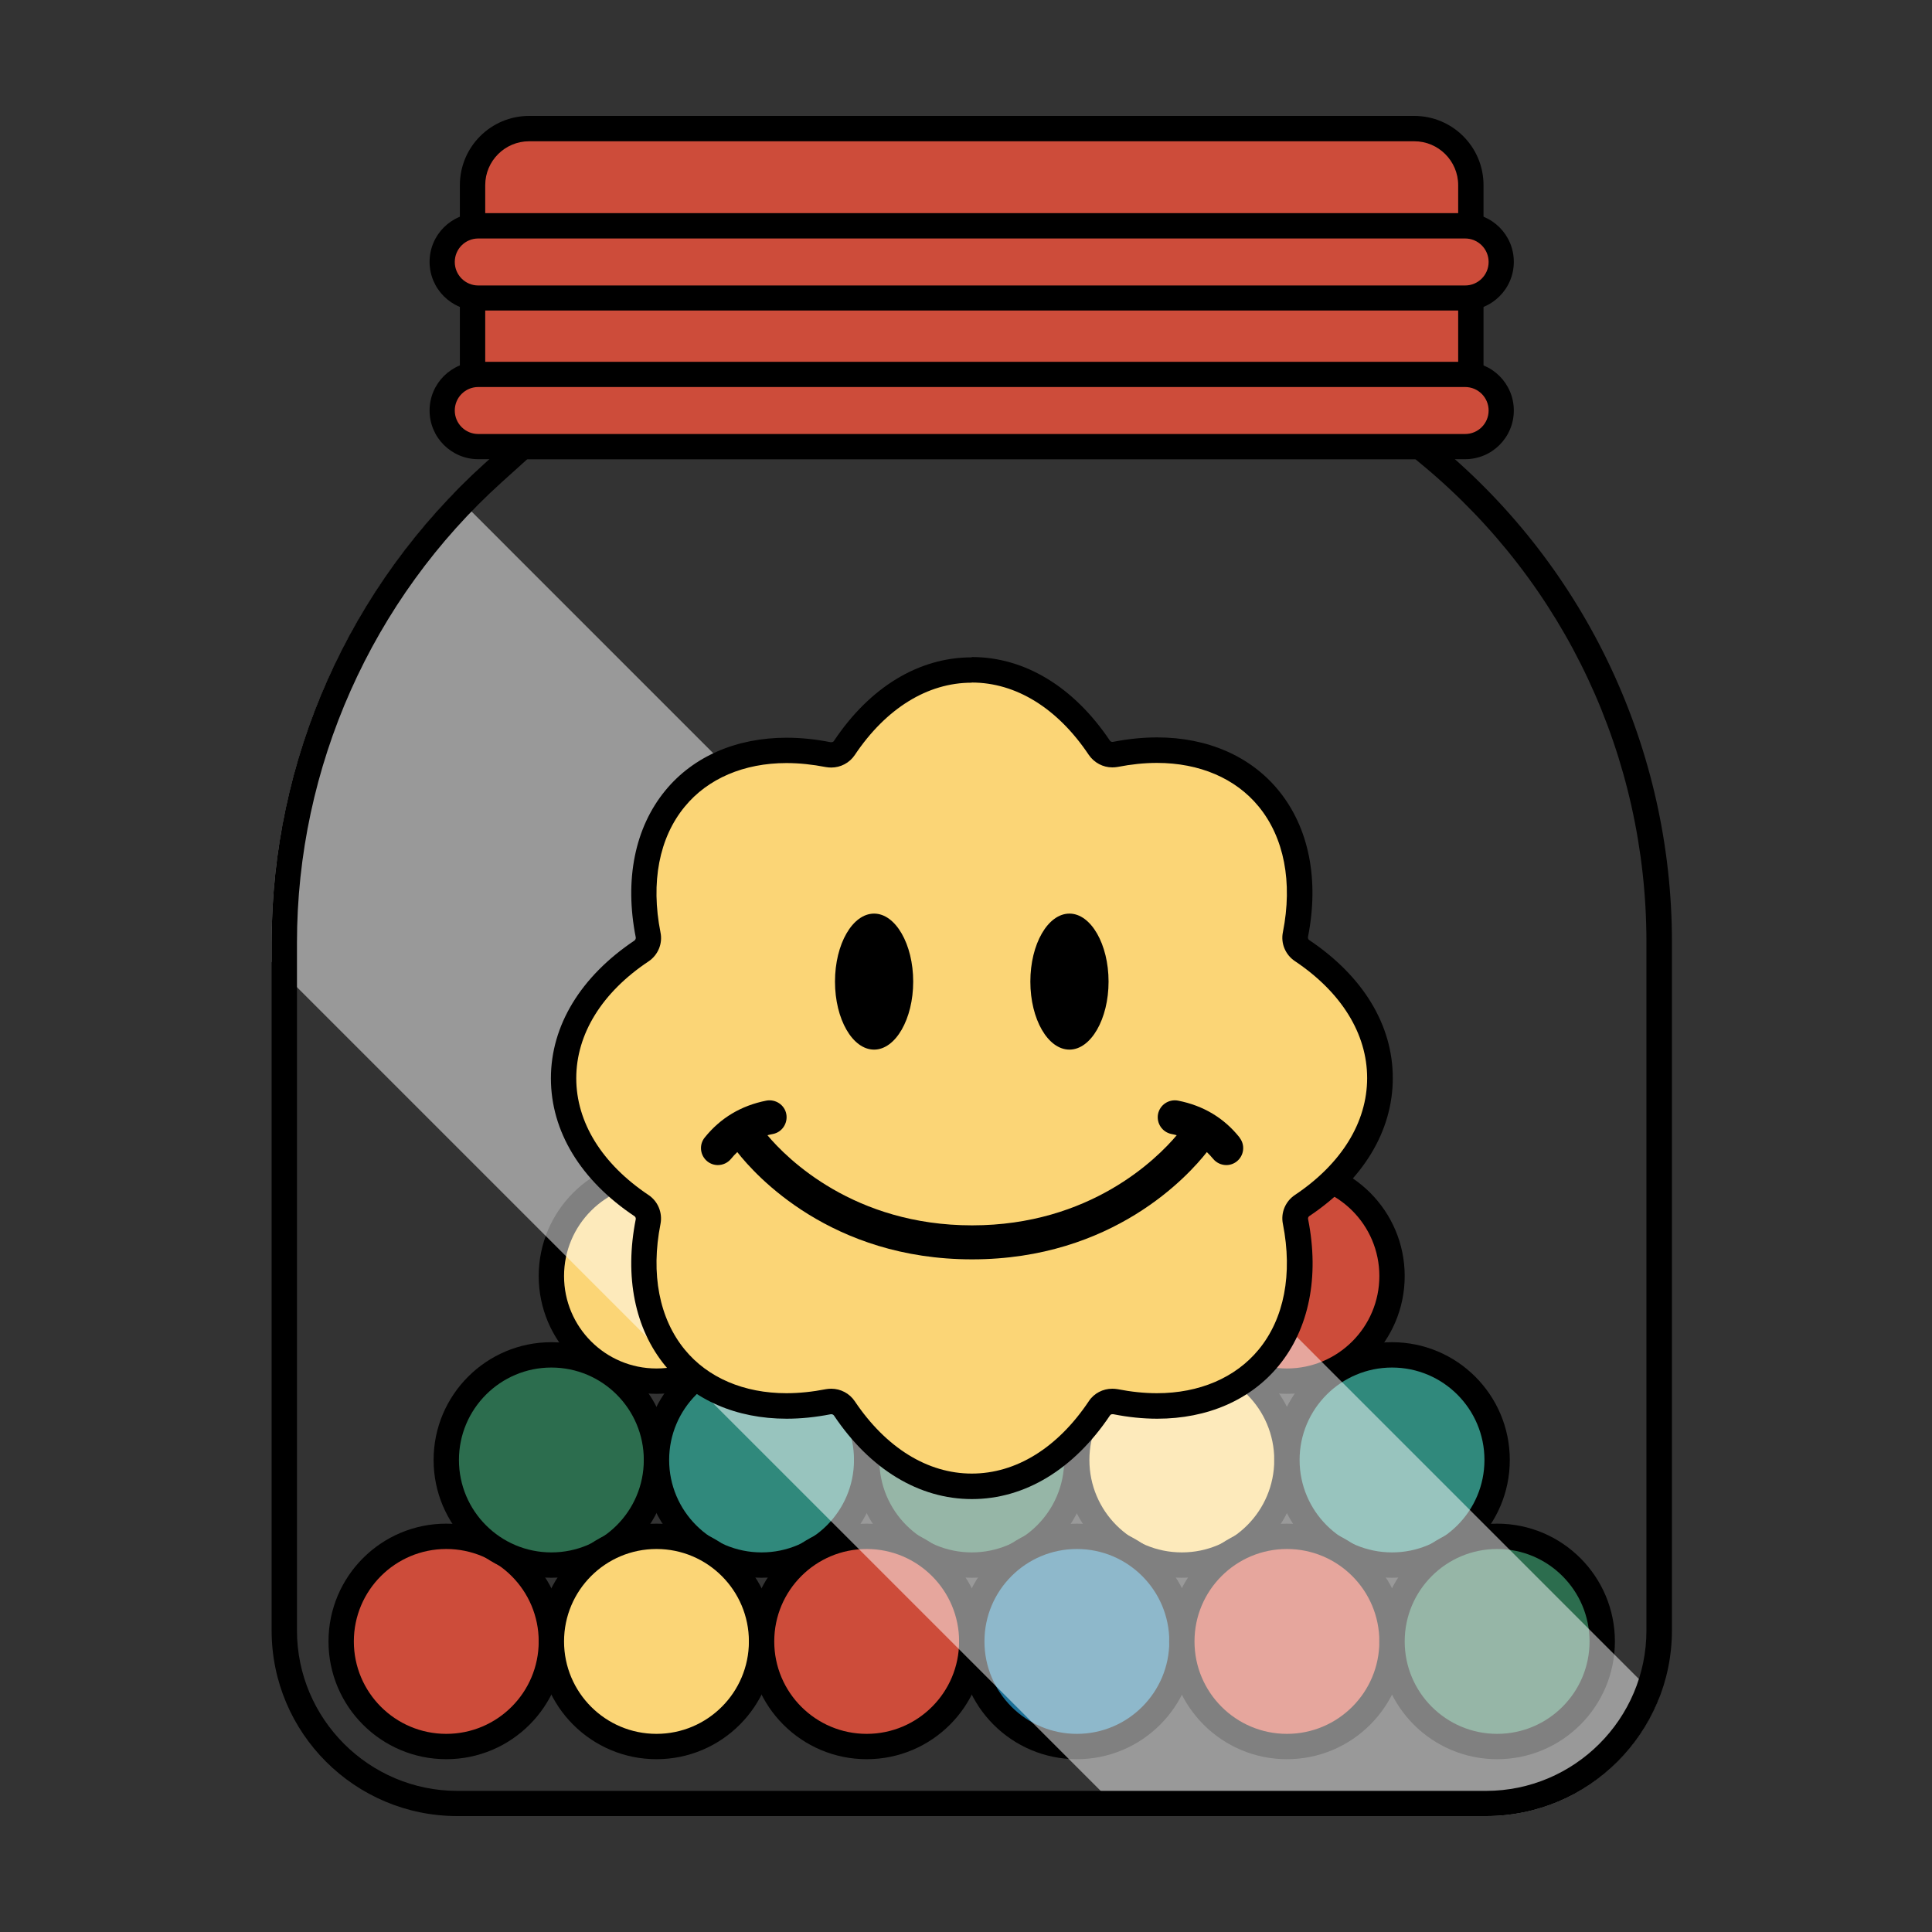
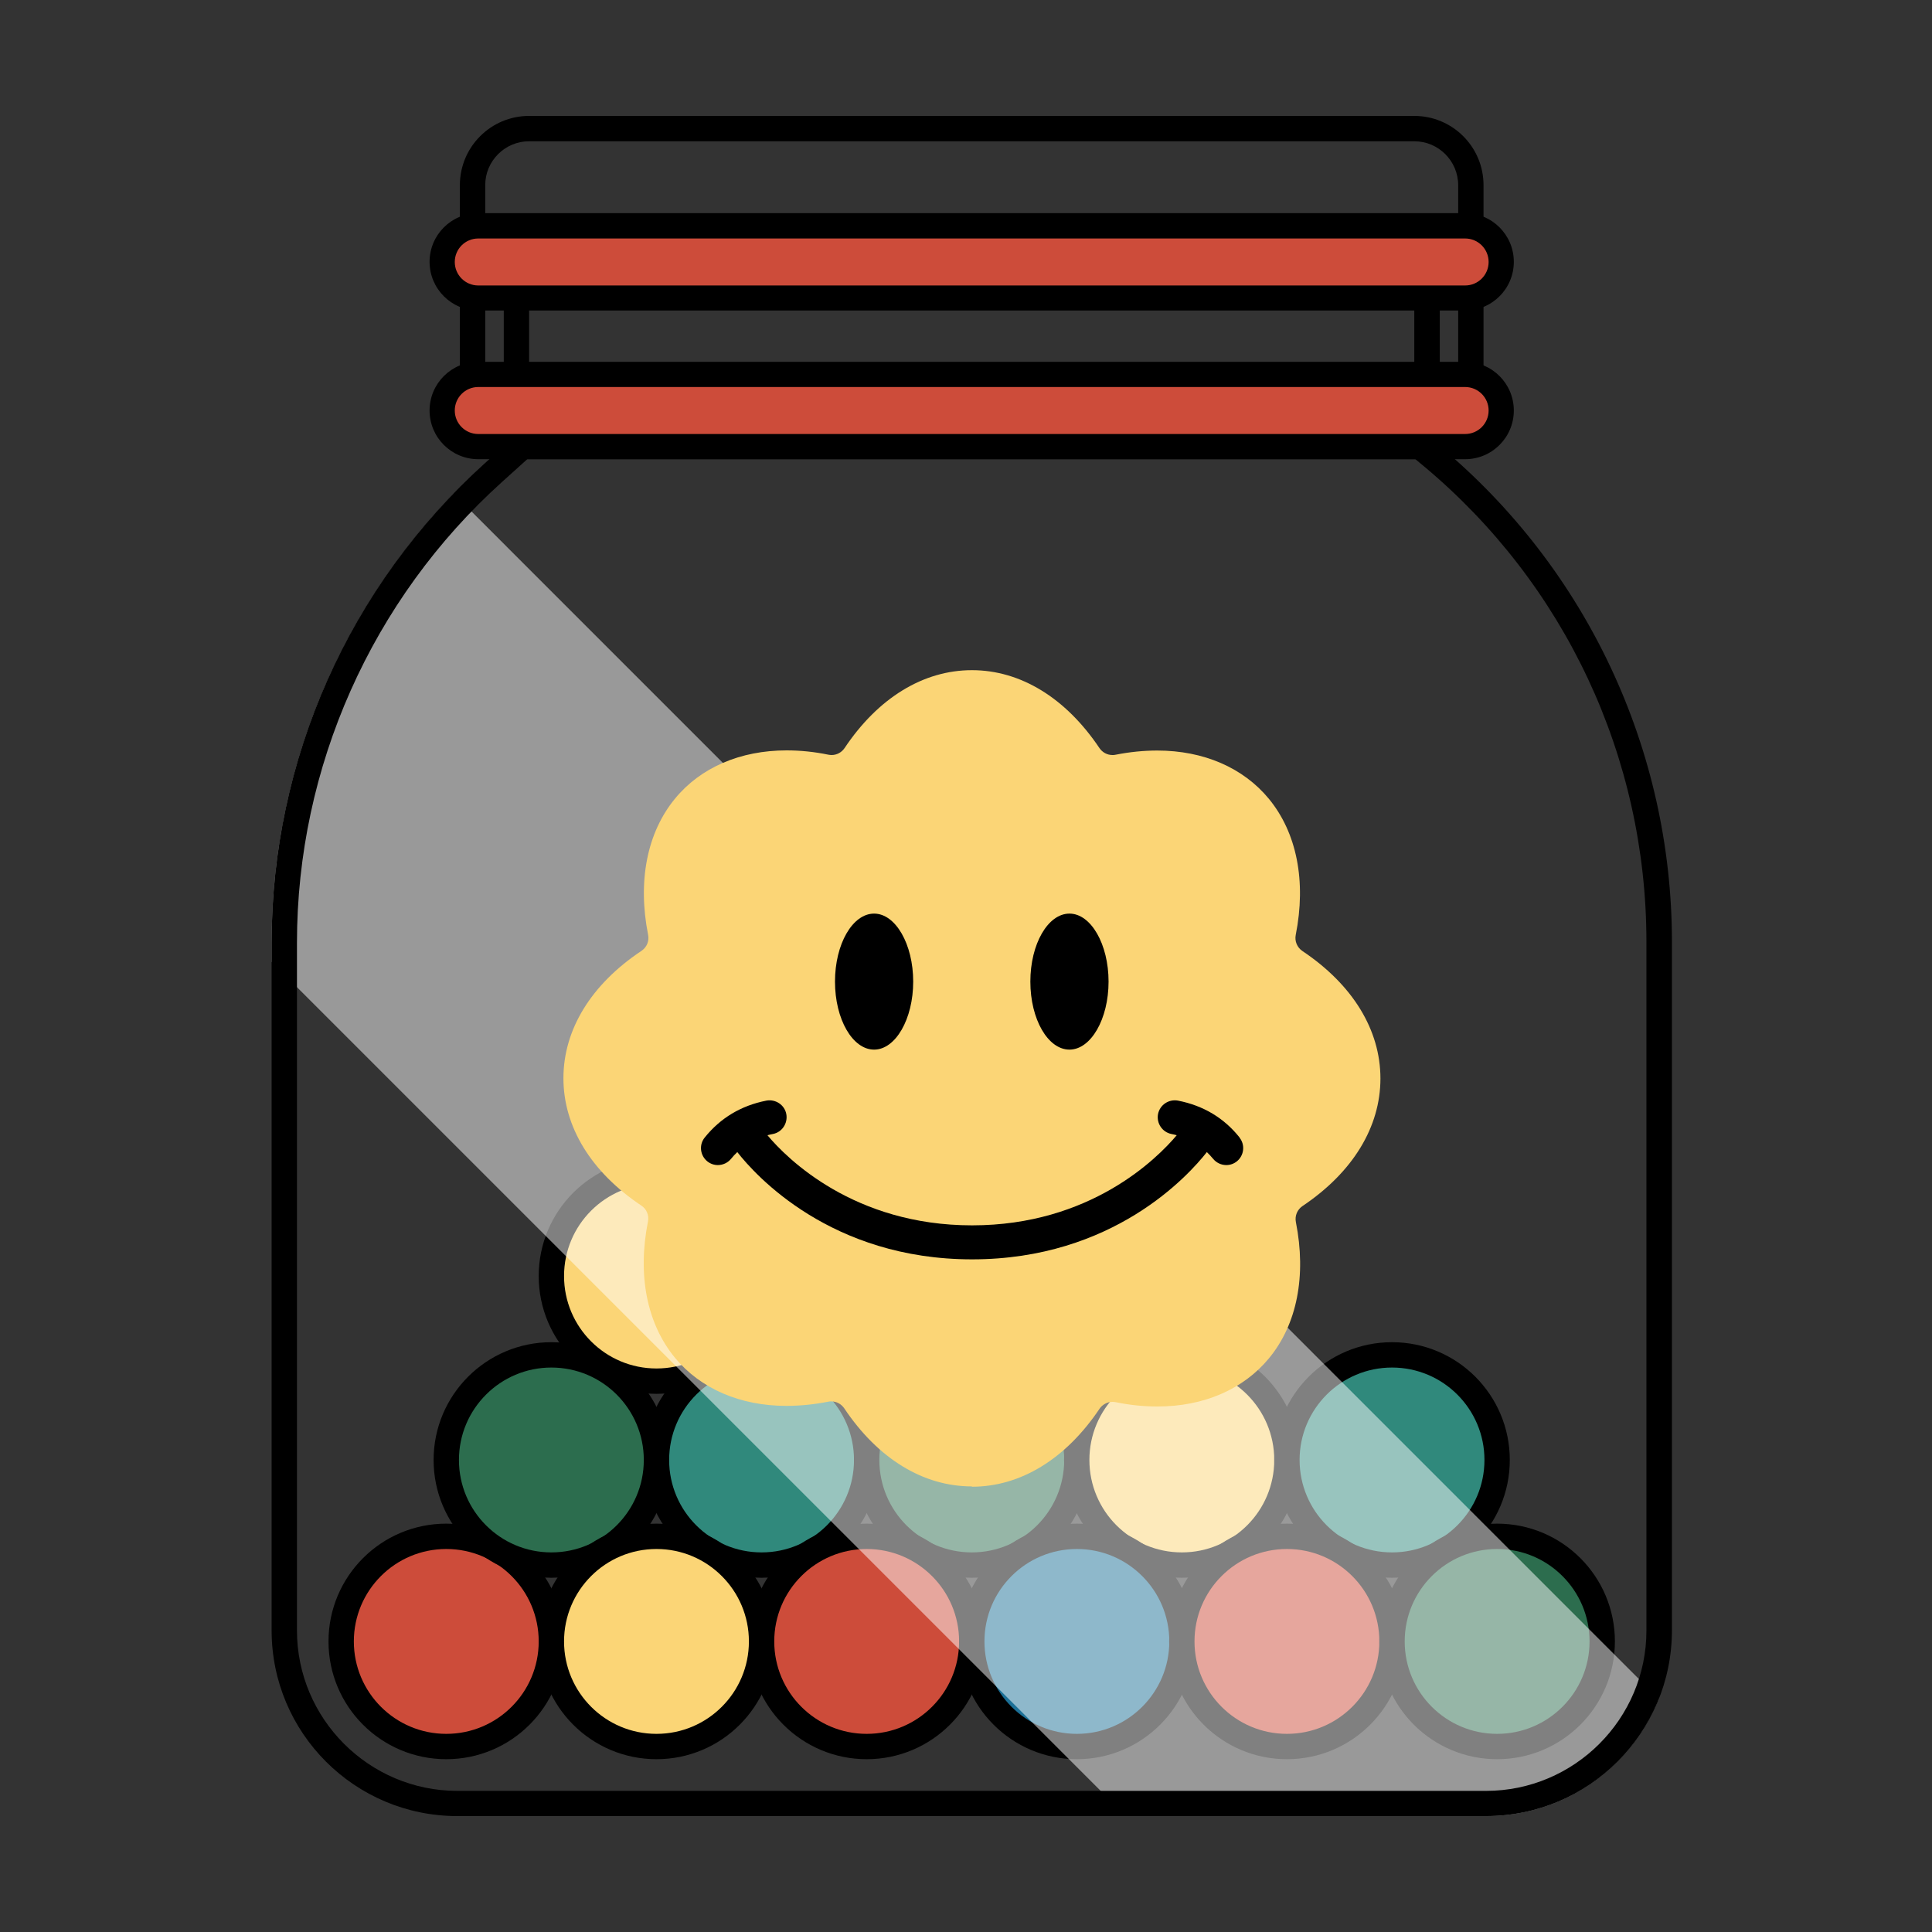
<svg xmlns="http://www.w3.org/2000/svg" fill="none" viewBox="0 0 100 100" height="100" width="100">
  <rect x="0" y="0" width="100" height="100" fill="#333333" stroke="none" />
  <g clip-path="url(#clip0_3343_10323)">
    <path stroke-miterlimit="10" stroke-width="1.312" stroke="black" fill="#CD4C3A" d="M23.099 90.4C26.103 90.4 28.539 87.964 28.539 84.96C28.539 81.956 26.103 79.52 23.099 79.52C20.095 79.52 17.659 81.956 17.659 84.96C17.659 87.964 20.095 90.4 23.099 90.4Z" />
    <path stroke-miterlimit="10" stroke-width="1.312" stroke="black" fill="#2C6D4E" d="M28.539 81.008C31.543 81.008 33.979 78.572 33.979 75.568C33.979 72.564 31.543 70.128 28.539 70.128C25.535 70.128 23.099 72.564 23.099 75.568C23.099 78.572 25.535 81.008 28.539 81.008Z" />
    <path stroke-miterlimit="10" stroke-width="1.312" stroke="black" fill="#FBD576" d="M33.979 71.488C36.983 71.488 39.419 69.052 39.419 66.048C39.419 63.044 36.983 60.608 33.979 60.608C30.974 60.608 28.539 63.044 28.539 66.048C28.539 69.052 30.974 71.488 33.979 71.488Z" />
    <path stroke-miterlimit="10" stroke-width="1.312" stroke="black" fill="#2C6D4E" d="M39.419 61.968C42.423 61.968 44.859 59.533 44.859 56.528C44.859 53.524 42.423 51.088 39.419 51.088C36.415 51.088 33.979 53.524 33.979 56.528C33.979 59.533 36.415 61.968 39.419 61.968Z" />
    <path stroke-miterlimit="10" stroke-width="1.312" stroke="black" fill="#1C7097" d="M50.299 61.968C53.303 61.968 55.739 59.533 55.739 56.528C55.739 53.524 53.303 51.088 50.299 51.088C47.295 51.088 44.859 53.524 44.859 56.528C44.859 59.533 47.295 61.968 50.299 61.968Z" />
-     <path stroke-miterlimit="10" stroke-width="1.312" stroke="black" fill="#30897C" d="M61.171 61.968C64.175 61.968 66.611 59.533 66.611 56.528C66.611 53.524 64.175 51.088 61.171 51.088C58.166 51.088 55.731 53.524 55.731 56.528C55.731 59.533 58.166 61.968 61.171 61.968Z" />
    <path stroke-miterlimit="10" stroke-width="1.312" stroke="black" fill="#1C7097" d="M44.859 71.488C47.863 71.488 50.299 69.052 50.299 66.048C50.299 63.044 47.863 60.608 44.859 60.608C41.855 60.608 39.419 63.044 39.419 66.048C39.419 69.052 41.855 71.488 44.859 71.488Z" />
-     <path stroke-miterlimit="10" stroke-width="1.312" stroke="black" fill="#FBD576" d="M55.739 71.488C58.743 71.488 61.179 69.052 61.179 66.048C61.179 63.044 58.743 60.608 55.739 60.608C52.734 60.608 50.299 63.044 50.299 66.048C50.299 69.052 52.734 71.488 55.739 71.488Z" />
-     <path stroke-miterlimit="10" stroke-width="1.312" stroke="black" fill="#CD4C3A" d="M66.611 71.488C69.615 71.488 72.051 69.052 72.051 66.048C72.051 63.044 69.615 60.608 66.611 60.608C63.607 60.608 61.171 63.044 61.171 66.048C61.171 69.052 63.607 71.488 66.611 71.488Z" />
    <path stroke-miterlimit="10" stroke-width="1.312" stroke="black" fill="#30897C" d="M39.419 81.008C42.423 81.008 44.859 78.572 44.859 75.568C44.859 72.564 42.423 70.128 39.419 70.128C36.415 70.128 33.979 72.564 33.979 75.568C33.979 78.572 36.415 81.008 39.419 81.008Z" />
    <path stroke-miterlimit="10" stroke-width="1.312" stroke="black" fill="#2C6D4E" d="M50.299 81.008C53.303 81.008 55.739 78.572 55.739 75.568C55.739 72.564 53.303 70.128 50.299 70.128C47.295 70.128 44.859 72.564 44.859 75.568C44.859 78.572 47.295 81.008 50.299 81.008Z" />
    <path stroke-miterlimit="10" stroke-width="1.312" stroke="black" fill="#FBD576" d="M61.171 81.008C64.175 81.008 66.611 78.572 66.611 75.568C66.611 72.564 64.175 70.128 61.171 70.128C58.166 70.128 55.731 72.564 55.731 75.568C55.731 78.572 58.166 81.008 61.171 81.008Z" />
    <path stroke-miterlimit="10" stroke-width="1.312" stroke="black" fill="#30897C" d="M72.051 81.008C75.055 81.008 77.491 78.572 77.491 75.568C77.491 72.564 75.055 70.128 72.051 70.128C69.046 70.128 66.611 72.564 66.611 75.568C66.611 78.572 69.046 81.008 72.051 81.008Z" />
    <path stroke-miterlimit="10" stroke-width="1.312" stroke="black" fill="#FBD576" d="M33.979 90.4C36.983 90.4 39.419 87.964 39.419 84.96C39.419 81.956 36.983 79.52 33.979 79.52C30.974 79.52 28.539 81.956 28.539 84.96C28.539 87.964 30.974 90.4 33.979 90.4Z" />
    <path stroke-miterlimit="10" stroke-width="1.312" stroke="black" fill="#CD4C3A" d="M44.859 90.4C47.863 90.4 50.299 87.964 50.299 84.96C50.299 81.956 47.863 79.52 44.859 79.52C41.855 79.52 39.419 81.956 39.419 84.96C39.419 87.964 41.855 90.4 44.859 90.4Z" />
    <path stroke-miterlimit="10" stroke-width="1.312" stroke="black" fill="#1C7097" d="M55.739 90.4C58.743 90.4 61.179 87.964 61.179 84.96C61.179 81.956 58.743 79.52 55.739 79.52C52.734 79.52 50.299 81.956 50.299 84.96C50.299 87.964 52.734 90.4 55.739 90.4Z" />
    <path stroke-miterlimit="10" stroke-width="1.312" stroke="black" fill="#CD4C3A" d="M66.611 90.4C69.615 90.4 72.051 87.964 72.051 84.96C72.051 81.956 69.615 79.52 66.611 79.52C63.607 79.52 61.171 81.956 61.171 84.96C61.171 87.964 63.607 90.4 66.611 90.4Z" />
    <path stroke-miterlimit="10" stroke-width="1.312" stroke="black" fill="#2C6D4E" d="M77.491 90.4C80.495 90.4 82.931 87.964 82.931 84.96C82.931 81.956 80.495 79.52 77.491 79.52C74.487 79.52 72.051 81.956 72.051 84.96C72.051 87.964 74.487 90.4 77.491 90.4Z" />
    <path fill="white" d="M23.483 25.552C17.467 31.76 14.059 40.088 14.059 48.792V49.784L58.275 94H76.923C80.979 94 84.443 91.48 85.851 87.928L23.483 25.552Z" opacity="0.5" />
    <path fill="#FBD576" d="M50.299 76.936C47.787 76.936 45.443 75.504 43.699 72.896C43.547 72.672 43.299 72.536 43.027 72.536C42.971 72.536 42.923 72.536 42.867 72.552C42.131 72.696 41.403 72.768 40.707 72.768C38.307 72.768 36.259 71.88 34.931 70.272C33.483 68.504 32.987 66.008 33.539 63.224C33.603 62.904 33.467 62.576 33.195 62.4C30.595 60.664 29.163 58.32 29.163 55.808C29.163 53.296 30.595 50.952 33.203 49.216C33.475 49.032 33.611 48.712 33.547 48.392C32.995 45.608 33.491 43.096 34.939 41.336C36.259 39.728 38.315 38.84 40.715 38.84C41.419 38.84 42.147 38.912 42.883 39.064C42.931 39.072 42.987 39.08 43.043 39.08C43.315 39.08 43.563 38.944 43.715 38.72C45.451 36.12 47.795 34.688 50.307 34.688C52.819 34.688 55.163 36.12 56.907 38.72C57.059 38.944 57.307 39.08 57.579 39.08C57.635 39.08 57.691 39.08 57.747 39.064C58.475 38.92 59.203 38.848 59.899 38.848C62.299 38.848 64.347 39.736 65.675 41.344C67.123 43.104 67.619 45.608 67.067 48.392C67.003 48.712 67.139 49.04 67.411 49.224C70.019 50.968 71.451 53.312 71.451 55.824C71.451 58.336 70.019 60.68 67.419 62.424C67.147 62.608 67.011 62.928 67.075 63.256C67.627 66.048 67.131 68.552 65.683 70.304C64.355 71.912 62.307 72.8 59.907 72.8C59.211 72.8 58.483 72.728 57.747 72.576C57.699 72.568 57.643 72.56 57.587 72.56C57.315 72.56 57.067 72.696 56.915 72.912C55.171 75.512 52.827 76.952 50.315 76.952L50.299 76.936Z" />
-     <path fill="black" d="M50.299 35.328C52.587 35.328 54.739 36.656 56.355 39.072C56.635 39.48 57.091 39.72 57.571 39.72C57.667 39.72 57.763 39.712 57.851 39.696C58.547 39.56 59.227 39.488 59.883 39.488C62.083 39.488 63.955 40.288 65.147 41.744C66.467 43.352 66.915 45.664 66.403 48.248C66.283 48.824 66.531 49.416 67.019 49.744C69.435 51.36 70.763 53.512 70.763 55.8C70.763 58.088 69.435 60.24 67.019 61.856C66.531 62.184 66.283 62.776 66.403 63.352C66.915 65.944 66.467 68.256 65.147 69.856C63.947 71.312 62.075 72.112 59.883 72.112C59.227 72.112 58.547 72.04 57.851 71.904C57.755 71.888 57.659 71.88 57.571 71.88C57.091 71.88 56.627 72.112 56.355 72.528C54.739 74.944 52.587 76.272 50.299 76.272C48.011 76.272 45.859 74.936 44.243 72.528C43.971 72.12 43.507 71.88 43.027 71.88C42.931 71.88 42.835 71.888 42.747 71.904C42.051 72.04 41.363 72.112 40.707 72.112C38.507 72.112 36.635 71.312 35.443 69.856C34.123 68.248 33.675 65.936 34.187 63.352C34.299 62.776 34.059 62.184 33.571 61.856C31.155 60.24 29.827 58.088 29.827 55.808C29.827 53.528 31.155 51.368 33.571 49.76C34.059 49.432 34.307 48.84 34.187 48.264C33.675 45.672 34.115 43.36 35.443 41.752C36.635 40.296 38.515 39.496 40.707 39.496C41.363 39.496 42.051 39.568 42.747 39.704C42.843 39.72 42.939 39.728 43.027 39.728C43.507 39.728 43.971 39.488 44.243 39.08C45.859 36.664 48.011 35.336 50.291 35.336M50.299 34.024C47.563 34.024 45.027 35.56 43.163 38.352C43.139 38.392 43.091 38.416 43.035 38.416C43.019 38.416 43.003 38.416 42.987 38.416C42.227 38.264 41.459 38.184 40.715 38.184C38.115 38.184 35.883 39.152 34.435 40.92C32.859 42.84 32.315 45.536 32.907 48.52C32.915 48.576 32.891 48.64 32.843 48.68C30.059 50.544 28.515 53.08 28.515 55.816C28.515 58.552 30.051 61.088 32.843 62.952C32.891 62.984 32.915 63.048 32.907 63.104C32.315 66.08 32.859 68.776 34.435 70.696C35.883 72.464 38.115 73.432 40.715 73.432C41.459 73.432 42.227 73.352 43.003 73.2C43.003 73.2 43.019 73.2 43.035 73.2C43.083 73.2 43.131 73.224 43.163 73.264C45.035 76.056 47.571 77.592 50.307 77.592C53.043 77.592 55.579 76.056 57.451 73.264C57.491 73.2 57.555 73.2 57.579 73.2C57.595 73.2 57.611 73.2 57.627 73.2C58.387 73.352 59.155 73.432 59.899 73.432C62.499 73.432 64.723 72.464 66.179 70.696C67.755 68.784 68.299 66.088 67.707 63.104C67.691 63.04 67.723 62.976 67.771 62.944C70.555 61.08 72.091 58.544 72.091 55.8C72.091 53.056 70.555 50.528 67.763 48.656C67.715 48.624 67.691 48.56 67.699 48.504C68.291 45.52 67.747 42.824 66.171 40.904C64.723 39.136 62.491 38.168 59.891 38.168C59.147 38.168 58.379 38.248 57.603 38.4C57.603 38.4 57.587 38.4 57.571 38.4C57.523 38.4 57.475 38.376 57.443 38.328C55.571 35.544 53.035 34.008 50.299 34.008V34.024Z" />
    <path fill="black" d="M64.163 58.88C63.355 57.864 62.283 57.224 60.971 56.968C60.499 56.88 60.035 57.184 59.939 57.664C59.851 58.136 60.155 58.6 60.635 58.696C60.731 58.712 60.819 58.736 60.907 58.76C59.883 59.976 56.427 63.424 50.315 63.424C44.203 63.424 40.739 59.976 39.723 58.76C39.811 58.736 39.907 58.712 40.003 58.696C40.475 58.608 40.787 58.144 40.699 57.664C40.611 57.192 40.147 56.88 39.667 56.968C38.363 57.224 37.291 57.864 36.475 58.88C36.171 59.256 36.235 59.808 36.611 60.112C36.771 60.24 36.963 60.304 37.155 60.304C37.411 60.304 37.667 60.192 37.843 59.976C37.947 59.848 38.051 59.736 38.163 59.632C39.099 60.832 43.011 65.184 50.315 65.184C57.619 65.184 61.523 60.832 62.467 59.632C62.579 59.736 62.683 59.856 62.787 59.976C62.963 60.192 63.219 60.304 63.475 60.304C63.667 60.304 63.859 60.24 64.019 60.112C64.395 59.808 64.459 59.256 64.155 58.88H64.163Z" />
    <path fill="black" d="M55.355 54.328C56.467 54.328 57.379 52.744 57.379 50.808C57.379 48.872 56.467 47.288 55.355 47.288C54.243 47.288 53.331 48.856 53.331 50.808C53.331 52.76 54.243 54.328 55.355 54.328Z" clip-rule="evenodd" fill-rule="evenodd" />
    <path fill="black" d="M45.243 54.328C46.355 54.328 47.267 52.744 47.267 50.808C47.267 48.872 46.355 47.288 45.243 47.288C44.131 47.288 43.219 48.856 43.219 50.808C43.219 52.76 44.131 54.328 45.243 54.328Z" clip-rule="evenodd" fill-rule="evenodd" />
    <path fill="black" d="M73.203 12.624V23.104V23.72L73.675 24.112C81.011 30.224 85.219 39.208 85.219 48.76V84.392C85.219 88.968 81.491 92.696 76.915 92.696H23.675C19.099 92.696 15.371 88.968 15.371 84.392V48.792C15.371 39.712 19.243 31.024 25.987 24.944L26.955 24.072L27.387 23.68V12.616H73.203M74.515 11.312H26.075V23.096L25.107 23.968C18.075 30.304 14.059 39.32 14.059 48.792V84.392C14.059 89.696 18.363 94 23.675 94H76.923C82.235 94 86.539 89.696 86.539 84.384V48.752C86.539 38.84 82.139 29.44 74.523 23.096V11.312H74.515Z" />
-     <path fill="#CD4C3A" d="M27.387 6.656H73.203C74.819 6.656 76.131 7.968 76.131 9.584V20.184C76.131 21.8 74.819 23.112 73.203 23.112H27.387C25.771 23.112 24.459 21.8 24.459 20.184V9.584C24.459 7.968 25.771 6.656 27.387 6.656Z" />
    <path fill="black" d="M73.203 7.312C74.459 7.312 75.475 8.336 75.475 9.584V20.184C75.475 21.44 74.451 22.456 73.203 22.456H27.387C26.131 22.456 25.115 21.432 25.115 20.184V9.584C25.115 8.328 26.139 7.312 27.387 7.312H73.203ZM73.203 6H27.387C25.403 6 23.803 7.608 23.803 9.584V20.184C23.803 22.168 25.411 23.768 27.387 23.768H73.203C75.187 23.768 76.787 22.16 76.787 20.184V9.584C76.787 7.6 75.179 6 73.203 6Z" />
    <path fill="#CD4C3A" d="M24.755 23.112C23.723 23.112 22.891 22.272 22.891 21.248C22.891 20.224 23.731 19.376 24.755 19.376H75.835C76.867 19.376 77.699 20.216 77.699 21.248C77.699 22.28 76.859 23.112 75.835 23.112H24.755Z" />
    <path fill="black" d="M75.835 20.032C76.507 20.032 77.051 20.576 77.051 21.248C77.051 21.92 76.507 22.464 75.835 22.464H24.755C24.083 22.464 23.539 21.92 23.539 21.248C23.539 20.576 24.083 20.032 24.755 20.032H75.835ZM75.835 18.728H24.755C23.363 18.728 22.235 19.856 22.235 21.248C22.235 22.64 23.363 23.768 24.755 23.768H75.835C77.227 23.768 78.355 22.64 78.355 21.248C78.355 19.856 77.227 18.728 75.835 18.728Z" />
    <path fill="#CD4C3A" d="M24.755 15.424C23.723 15.424 22.891 14.584 22.891 13.56C22.891 12.536 23.731 11.696 24.755 11.696H75.835C76.867 11.696 77.699 12.536 77.699 13.56C77.699 14.584 76.859 15.424 75.835 15.424H24.755Z" />
    <path fill="black" d="M75.835 12.344C76.507 12.344 77.051 12.888 77.051 13.56C77.051 14.232 76.507 14.776 75.835 14.776H24.755C24.083 14.776 23.539 14.232 23.539 13.56C23.539 12.888 24.083 12.344 24.755 12.344H75.835ZM75.835 11.032H24.755C23.363 11.032 22.235 12.16 22.235 13.552C22.235 14.944 23.363 16.072 24.755 16.072H75.835C77.227 16.072 78.355 14.944 78.355 13.552C78.355 12.16 77.227 11.032 75.835 11.032Z" />
  </g>
  <defs>
    <clipPath id="clip0_3343_10323">
      <rect transform="translate(14.059 6)" fill="white" height="88" width="72.472" />
    </clipPath>
  </defs>
</svg>